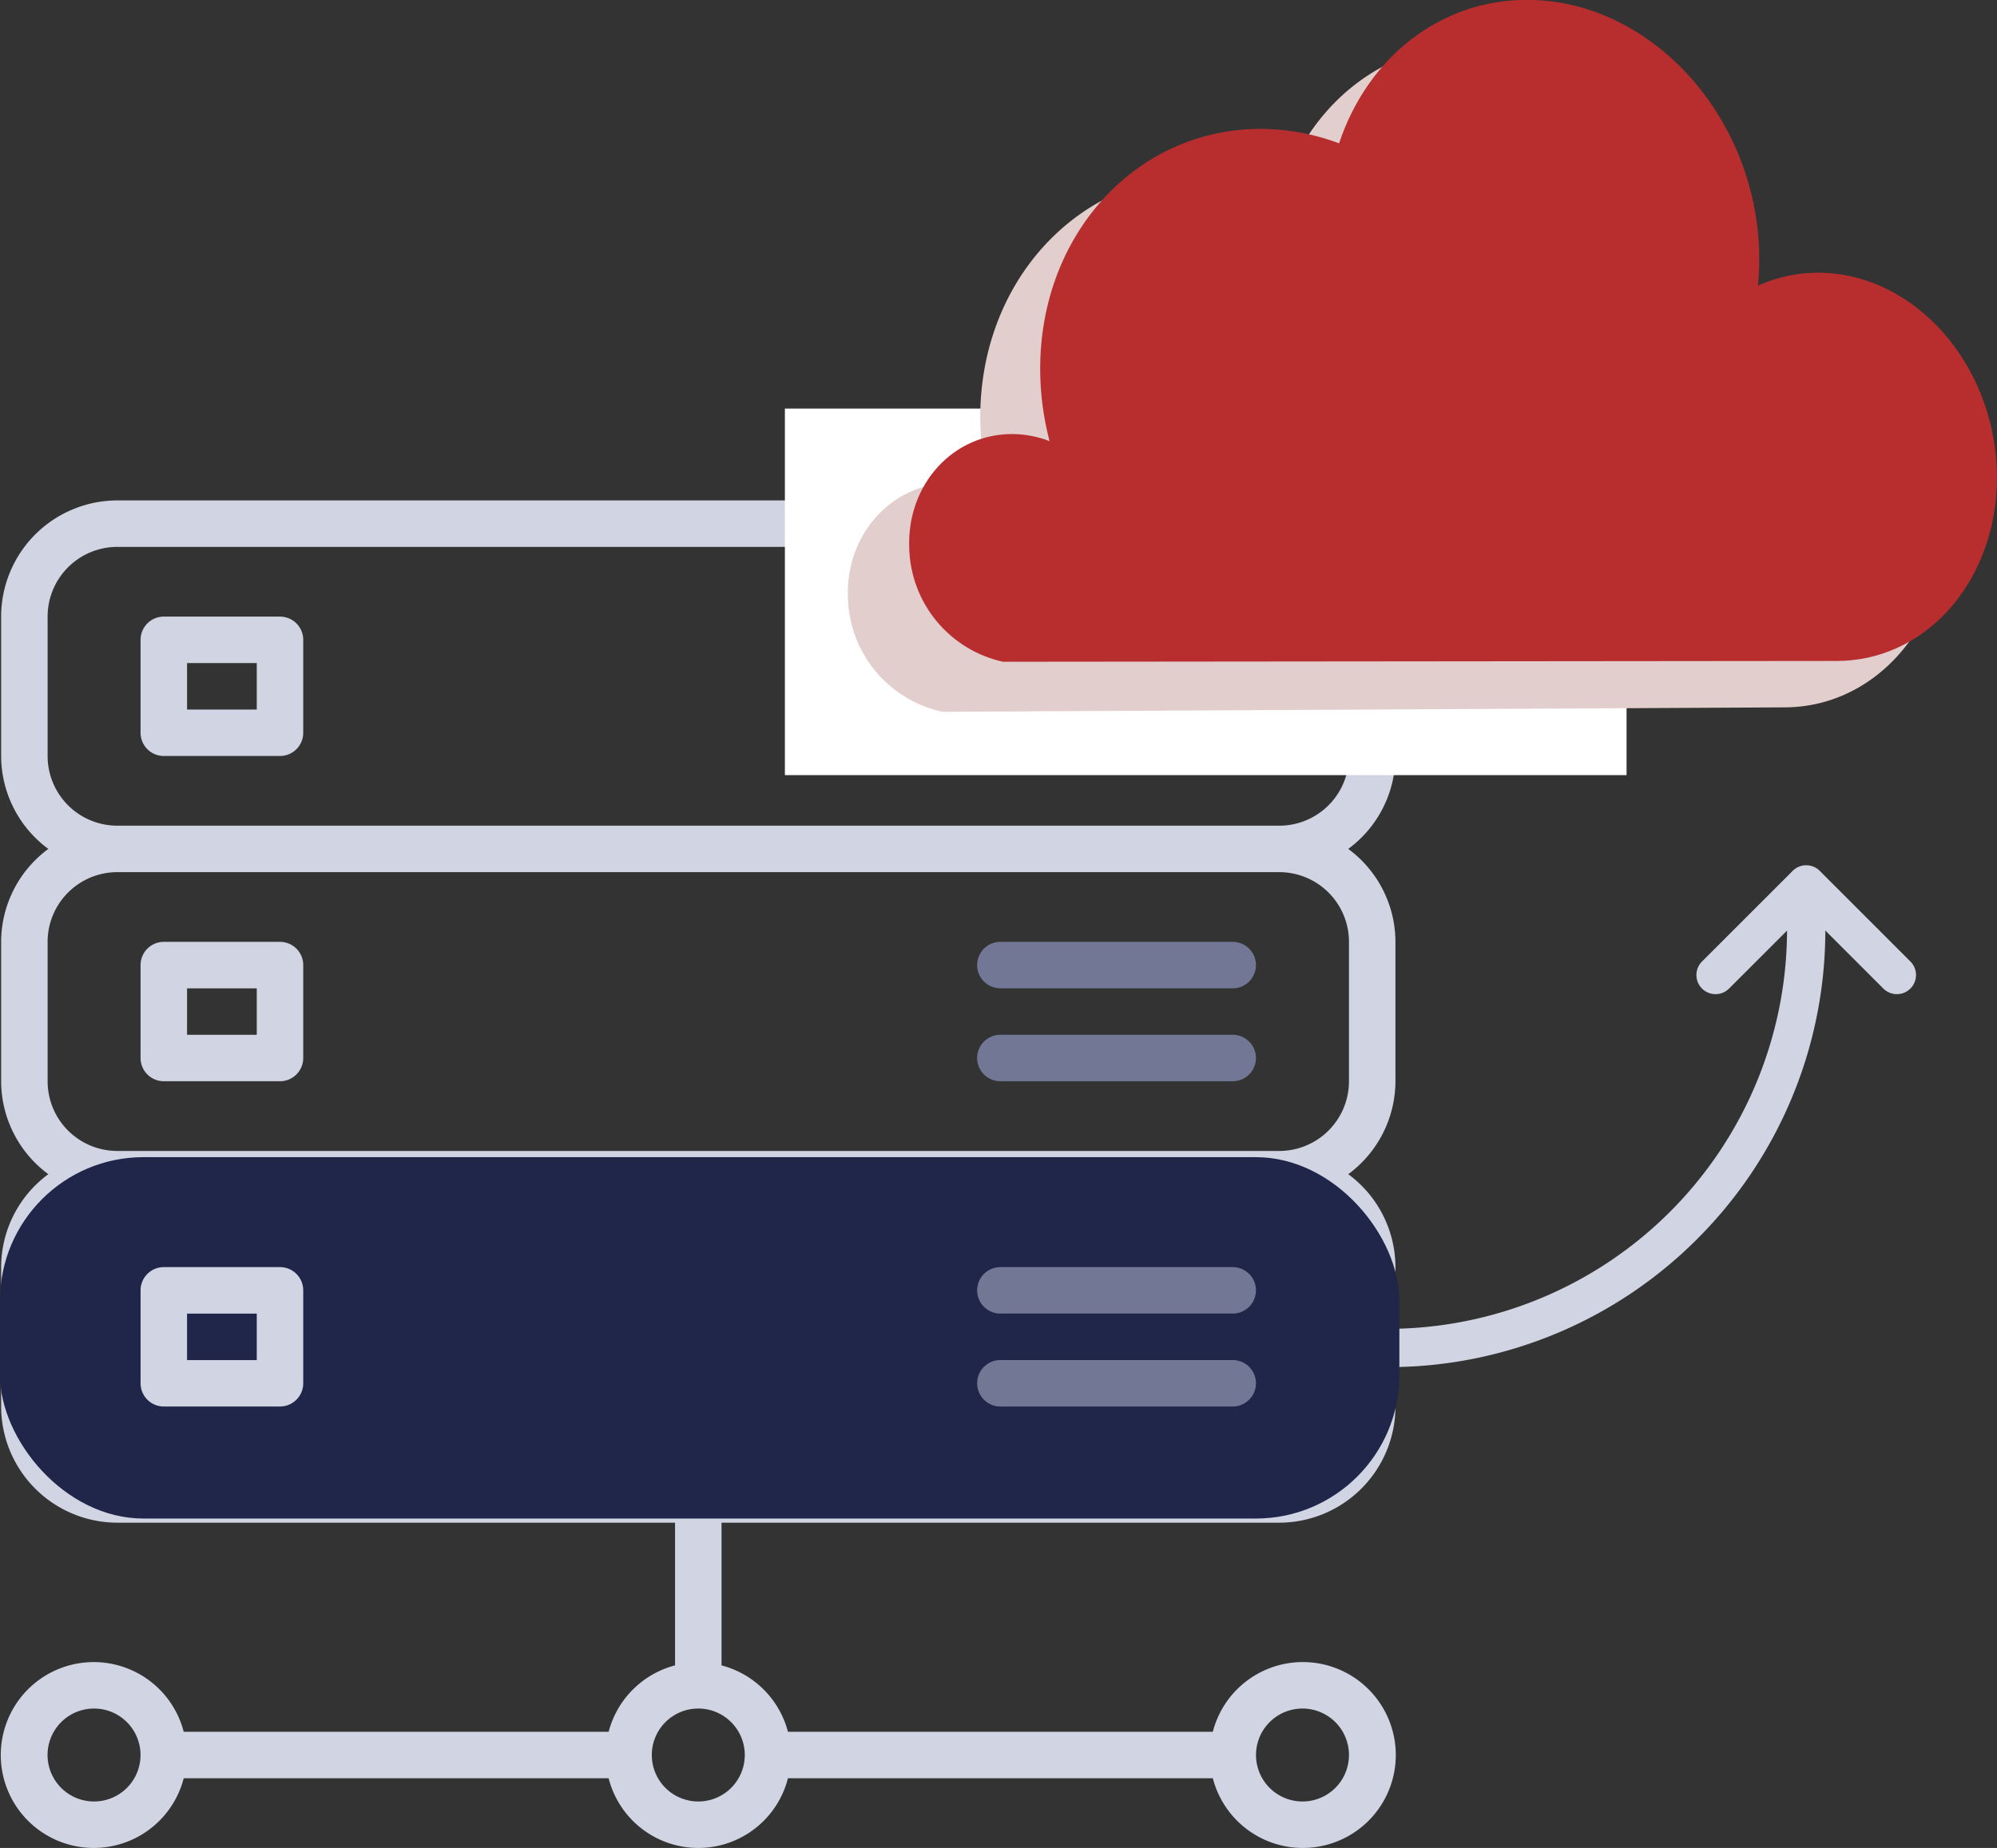
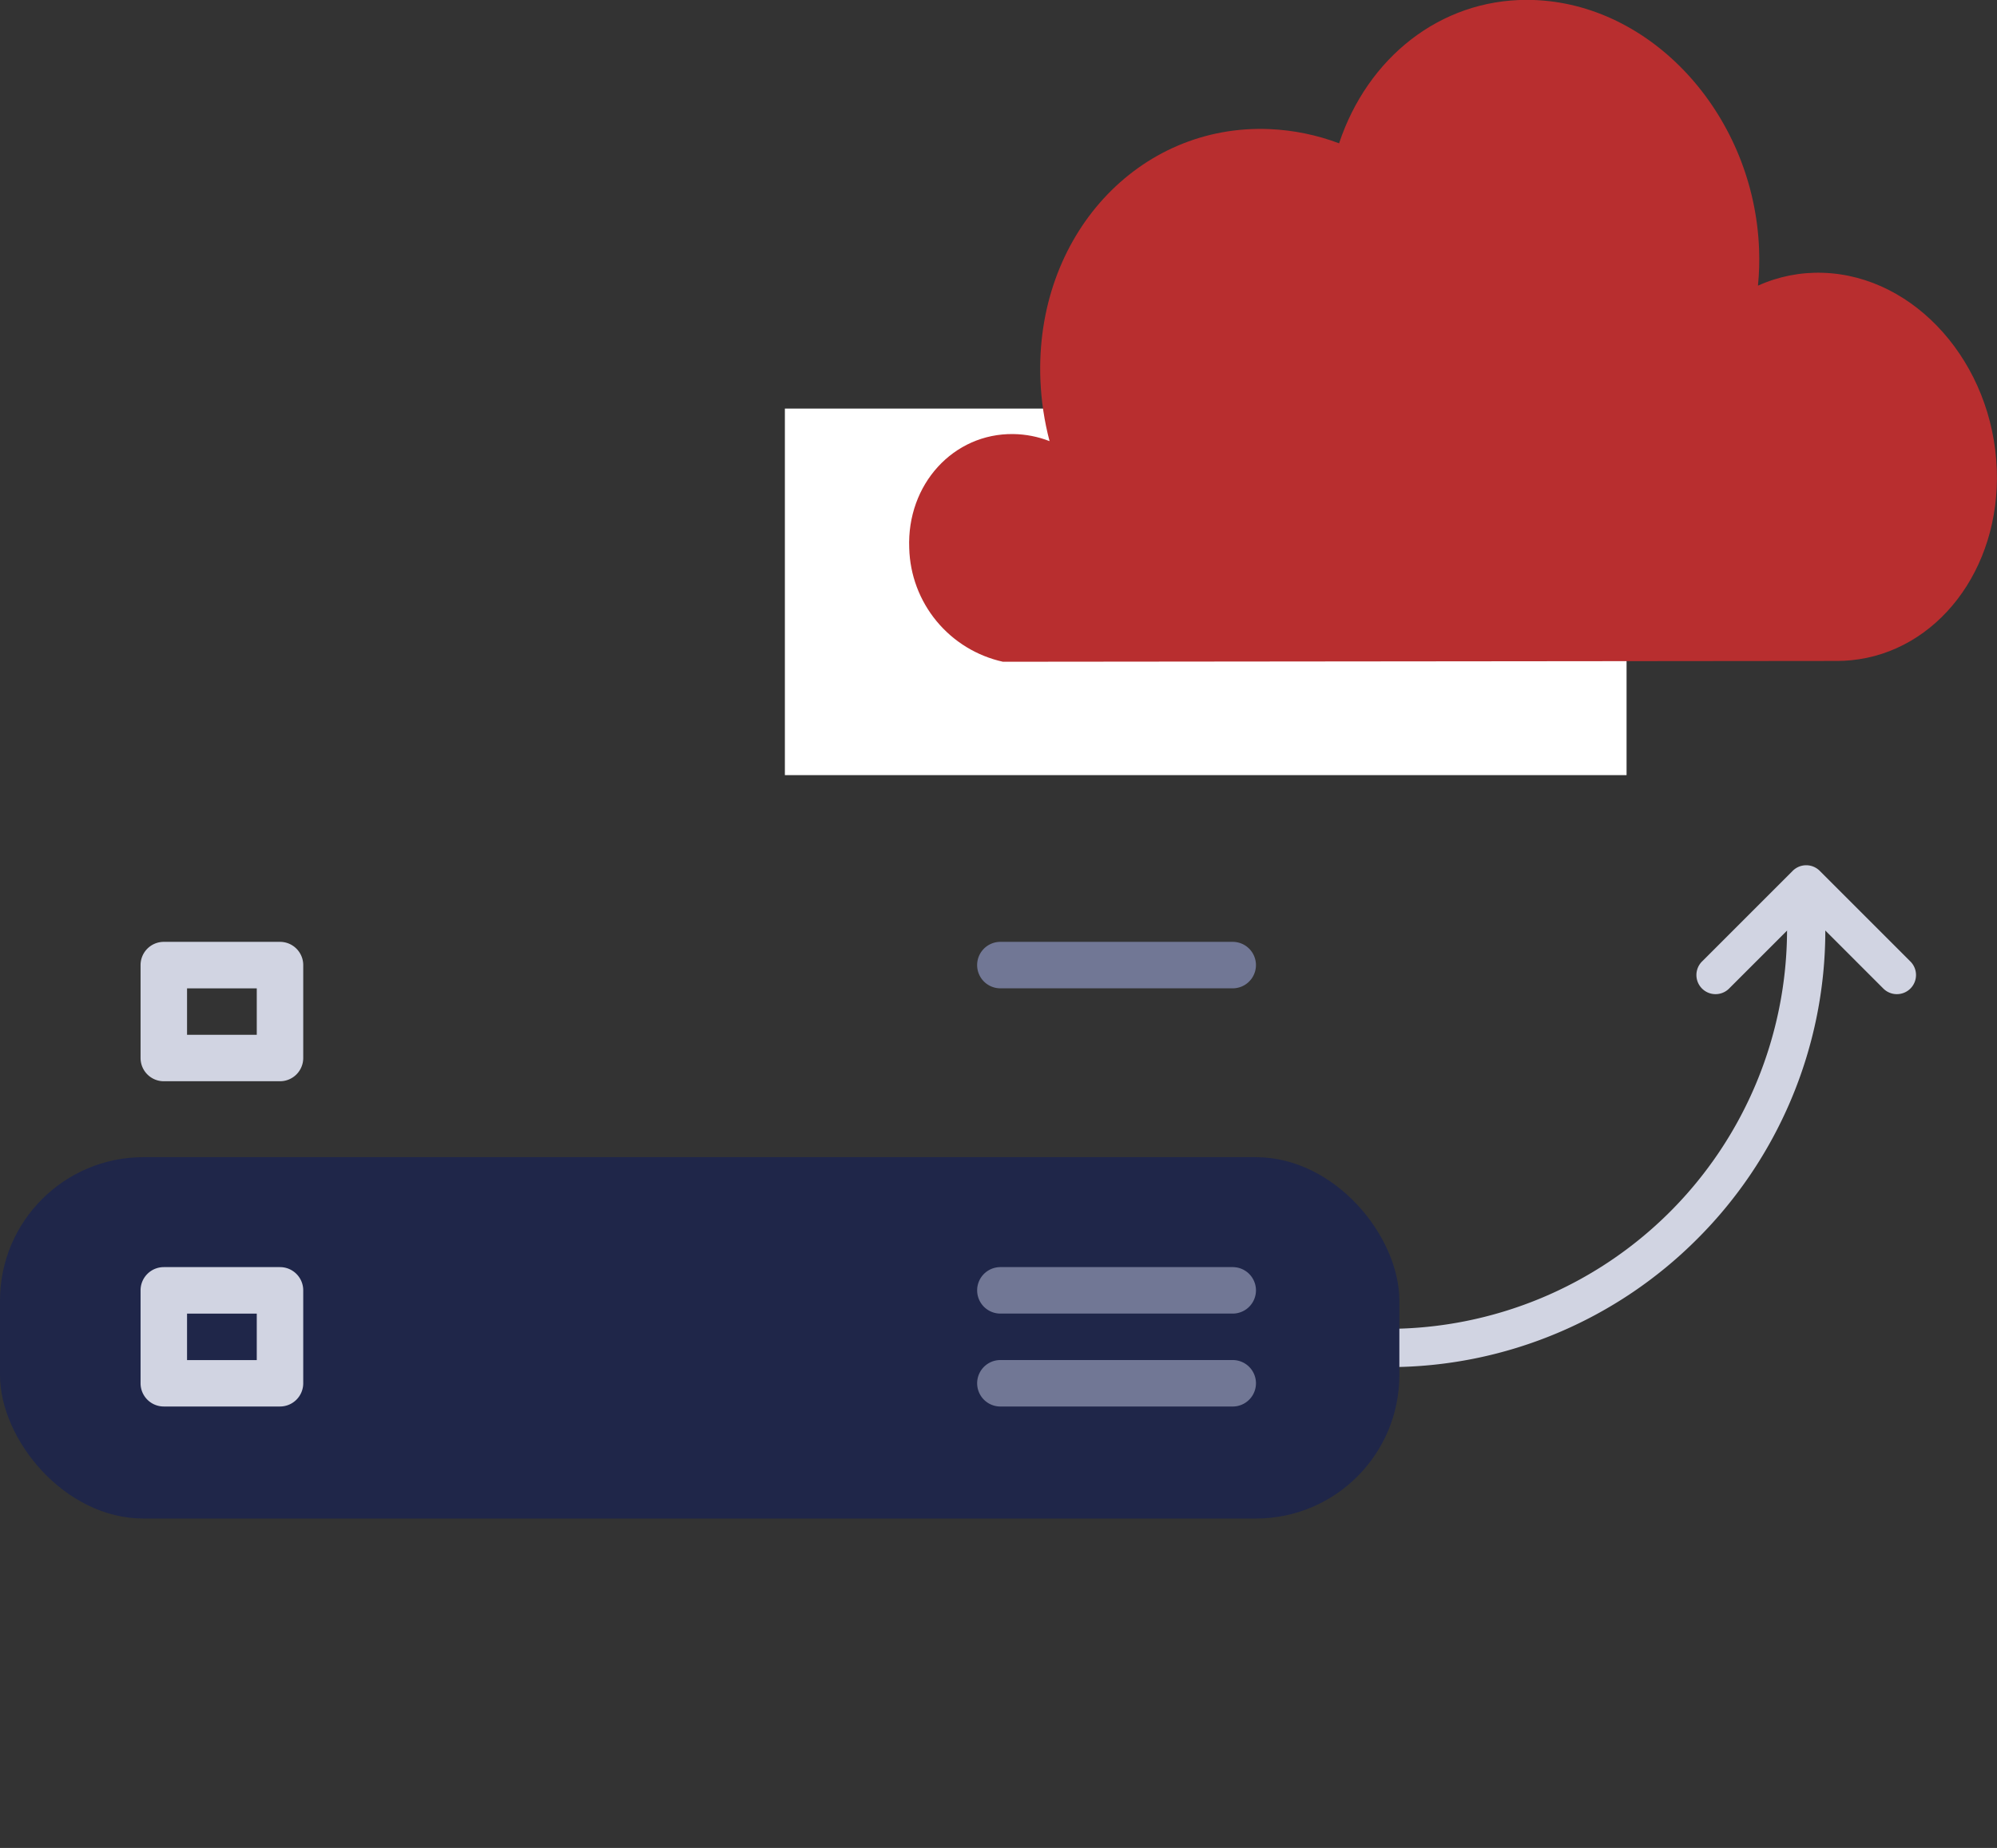
<svg xmlns="http://www.w3.org/2000/svg" width="167" height="154.572" viewBox="0 0 167 154.572">
  <rect x="0" y="0" width="167" height="154.572" fill="#333333" stroke="none" />
  <defs>
    <clipPath id="clip-path">
      <path id="Path_47" data-name="Path 47" d="M250.481,1106.517a18.816,18.816,0,0,0-5.8-1.191c-10.977-.471-19.669,8.935-19.184,21a23.871,23.871,0,0,0,.765,5.1,8.684,8.684,0,0,0-3.02-.592c-5.01-.077-8.932,4.2-8.715,9.553a10,10,0,0,0,7.835,9.492l69.782-.067c.389,0,.773-.024,1.152-.059,7.167-.7,12.487-7.591,12.178-15.977-.325-8.828-6.783-16.185-14.545-16.431a12.173,12.173,0,0,0-5.427,1.076,22.054,22.054,0,0,0,.093-3.058c-.412-10.948-8.613-20.27-18.506-20.821-.308-.017-.614-.026-.918-.026-7.271,0-13.32,4.855-15.695,11.99" transform="translate(-214.523 -1094.527)" fill="#b82e2f" />
    </clipPath>
    <clipPath id="clip-path-2">
      <path id="Path_68" data-name="Path 68" d="M1876.482,820.652a17.1,17.1,0,0,0-5.052-1.056c-9.4-.493-16.689,7.122-16.286,17.006a19.522,19.522,0,0,0,.637,4.2,7.492,7.492,0,0,0-2.512-.578,6.862,6.862,0,0,0-7.148,7.463,8.717,8.717,0,0,0,6.421,8.043l62.189,3.47c.374.02.743.021,1.109.011,6.96-.231,12.2-6.091,11.893-13.588-.322-7.891-6.664-14.6-14.167-15a12.329,12.329,0,0,0-5.168.818,18.146,18.146,0,0,0,.088-2.667c-.39-9.56-8.078-17.7-17.169-18.175q-.419-.022-.833-.022a14.689,14.689,0,0,0-14,10.073" transform="translate(-1846.114 -810.579)" fill="none" />
    </clipPath>
  </defs>
  <g id="Group_326" data-name="Group 326" transform="translate(0.149)">
    <g id="servers" transform="translate(-0.085 41.858)">
      <g id="Group_164" data-name="Group 164" transform="translate(0 0)">
        <g id="Group_163" data-name="Group 163" transform="translate(0 0)">
-           <path id="Path_215" data-name="Path 215" d="M116.412,111.12a7.773,7.773,0,0,0-15.053,0H65.828a7.773,7.773,0,0,0-5.554-5.554V93.63h46.64a9.728,9.728,0,0,0,9.717-9.717V72.253a9.681,9.681,0,0,0-3.947-7.773,9.681,9.681,0,0,0,3.947-7.773V45.047a9.681,9.681,0,0,0-3.947-7.773A9.681,9.681,0,0,0,116.63,29.5V17.841a9.728,9.728,0,0,0-9.717-9.717H9.748A9.728,9.728,0,0,0,.031,17.841V29.5a9.681,9.681,0,0,0,3.947,7.773A9.681,9.681,0,0,0,.031,45.047v11.66A9.681,9.681,0,0,0,3.978,64.48,9.681,9.681,0,0,0,.031,72.253v11.66A9.728,9.728,0,0,0,9.748,93.63h46.64v11.936a7.773,7.773,0,0,0-5.554,5.554H15.3a7.773,7.773,0,1,0,0,3.887H50.833a7.736,7.736,0,0,0,14.995,0H101.36a7.773,7.773,0,1,0,15.053-3.887ZM7.8,116.95a3.887,3.887,0,1,1,3.887-3.887A3.886,3.886,0,0,1,7.8,116.95ZM3.918,29.5V17.841a5.83,5.83,0,0,1,5.83-5.83h97.166a5.83,5.83,0,0,1,5.83,5.83V29.5a5.83,5.83,0,0,1-5.83,5.83H9.748A5.83,5.83,0,0,1,3.918,29.5Zm0,27.206V45.047a5.83,5.83,0,0,1,5.83-5.83h97.166a5.83,5.83,0,0,1,5.83,5.83v11.66a5.83,5.83,0,0,1-5.83,5.83H9.748A5.83,5.83,0,0,1,3.918,56.707Zm5.83,33.036a5.83,5.83,0,0,1-5.83-5.83V72.253a5.83,5.83,0,0,1,5.83-5.83h97.166a5.83,5.83,0,0,1,5.83,5.83v11.66a5.83,5.83,0,0,1-5.83,5.83ZM58.331,116.95a3.887,3.887,0,1,1,3.887-3.887A3.886,3.886,0,0,1,58.331,116.95Zm50.526,0a3.887,3.887,0,1,1,3.887-3.887A3.886,3.886,0,0,1,108.857,116.95Z" transform="translate(0 -8.124)" fill="#d1d4e2" />
-         </g>
+           </g>
      </g>
      <g id="Group_166" data-name="Group 166" transform="translate(11.691 9.717)">
        <g id="Group_165" data-name="Group 165">
-           <path id="Path_216" data-name="Path 216" d="M59.788,48.124H50.071a1.943,1.943,0,0,0-1.943,1.943v7.773a1.943,1.943,0,0,0,1.943,1.943h9.717a1.943,1.943,0,0,0,1.943-1.943V50.067A1.943,1.943,0,0,0,59.788,48.124ZM57.845,55.9h-5.83V52.011h5.83Z" transform="translate(-48.128 -48.124)" fill="#d1d4e2" />
-         </g>
+           </g>
      </g>
      <g id="Group_168" data-name="Group 168" transform="translate(11.691 36.923)">
        <g id="Group_167" data-name="Group 167" transform="translate(0 0)">
          <path id="Path_217" data-name="Path 217" d="M59.788,160.124H50.071a1.943,1.943,0,0,0-1.943,1.943v7.773a1.943,1.943,0,0,0,1.943,1.943h9.717a1.943,1.943,0,0,0,1.943-1.943v-7.773A1.943,1.943,0,0,0,59.788,160.124ZM57.845,167.9h-5.83v-3.887h5.83Z" transform="translate(-48.128 -160.124)" fill="#d1d4e2" />
        </g>
      </g>
      <g id="Group_170" data-name="Group 170" transform="translate(11.691 64.129)">
        <g id="Group_169" data-name="Group 169">
-           <path id="Path_218" data-name="Path 218" d="M59.788,272.124H50.071a1.943,1.943,0,0,0-1.943,1.943v7.773a1.943,1.943,0,0,0,1.943,1.943h9.717a1.943,1.943,0,0,0,1.943-1.943v-7.773A1.943,1.943,0,0,0,59.788,272.124ZM57.845,279.9h-5.83v-3.887h5.83Z" transform="translate(-48.128 -272.124)" fill="#d1d4e2" />
-         </g>
+           </g>
      </g>
      <g id="Group_172" data-name="Group 172" transform="translate(81.65 9.717)">
        <g id="Group_171" data-name="Group 171" transform="translate(0 0)">
          <path id="Path_219" data-name="Path 219" d="M357.5,40.124H338.071a1.943,1.943,0,0,0,0,3.887H357.5a1.943,1.943,0,0,0,0-3.887Z" transform="translate(-336.128 -40.124)" fill="#717795" />
        </g>
      </g>
      <g id="Group_174" data-name="Group 174" transform="translate(81.65 17.49)">
        <g id="Group_173" data-name="Group 173">
          <path id="Path_220" data-name="Path 220" d="M357.5,72.124H338.071a1.943,1.943,0,0,0,0,3.887H357.5a1.943,1.943,0,0,0,0-3.887Z" transform="translate(-336.128 -72.124)" fill="#717795" />
        </g>
      </g>
      <g id="Group_176" data-name="Group 176" transform="translate(81.65 36.923)">
        <g id="Group_175" data-name="Group 175">
          <path id="Path_221" data-name="Path 221" d="M357.5,152.124H338.071a1.943,1.943,0,0,0,0,3.887H357.5a1.943,1.943,0,0,0,0-3.887Z" transform="translate(-336.128 -152.124)" fill="#717795" />
        </g>
      </g>
      <g id="Group_178" data-name="Group 178" transform="translate(81.65 44.696)">
        <g id="Group_177" data-name="Group 177" transform="translate(0 0)">
-           <path id="Path_222" data-name="Path 222" d="M357.5,184.124H338.071a1.943,1.943,0,0,0,0,3.887H357.5a1.943,1.943,0,0,0,0-3.887Z" transform="translate(-336.128 -184.124)" fill="#717795" />
-         </g>
+           </g>
      </g>
      <g id="Group_180" data-name="Group 180" transform="translate(81.65 64.129)">
        <g id="Group_179" data-name="Group 179">
          <path id="Path_223" data-name="Path 223" d="M357.5,264.124H338.071a1.943,1.943,0,1,0,0,3.887H357.5a1.943,1.943,0,1,0,0-3.887Z" transform="translate(-336.128 -264.124)" fill="#717795" />
        </g>
      </g>
      <g id="Group_182" data-name="Group 182" transform="translate(81.65 71.903)">
        <g id="Group_181" data-name="Group 181">
          <path id="Path_224" data-name="Path 224" d="M357.5,296.124H338.071a1.943,1.943,0,1,0,0,3.887H357.5a1.943,1.943,0,1,0,0-3.887Z" transform="translate(-336.128 -296.124)" fill="#717795" />
        </g>
      </g>
    </g>
    <rect id="Rectangle_100" data-name="Rectangle 100" width="70.386" height="30.659" transform="translate(65.487 34.176)" fill="#fff" />
    <g id="Group_106" data-name="Group 106" transform="translate(66.566)">
-       <path id="Path_71" data-name="Path 71" d="M228.375,1122.9c9.991.514,18.273,9.849,18.689,20.849a22.033,22.033,0,0,1-.094,3.073,12.374,12.374,0,0,1,5.48-1.1c7.838.215,14.358,7.579,14.686,16.449.312,8.425-5.059,15.372-12.3,16.106-.383.037-.771.061-1.163.064l-70.488.371a10.014,10.014,0,0,1-7.918-9.508c-.22-5.379,3.744-9.7,8.807-9.641a8.8,8.8,0,0,1,3.052.582,23.836,23.836,0,0,1-.773-5.128c-.49-12.131,8.293-21.622,19.383-21.194a19.045,19.045,0,0,1,5.855,1.173c2.5-7.482,9.025-12.491,16.781-12.093" transform="translate(-171.073 -1119.174)" fill="#e3cece" style="mix-blend-mode: multiply;isolation: isolate" />
      <g id="Group_77" data-name="Group 77" transform="translate(9.316)">
        <g id="Group_54" data-name="Group 54" clip-path="url(#clip-path)">
          <rect id="Rectangle_28" data-name="Rectangle 28" width="91.474" height="55.363" transform="translate(-0.209 0)" fill="#b82e2f" />
        </g>
      </g>
    </g>
    <g id="Group_189" data-name="Group 189" transform="translate(114.308 76.165)">
      <path id="Path_225" data-name="Path 225" d="M1.1,37.686a1.6,1.6,0,1,1,0-3.2A33.424,33.424,0,0,0,34.486,1.1a1.6,1.6,0,1,1,3.2,0A36.358,36.358,0,0,1,34.81,15.342,36.462,36.462,0,0,1,26.97,26.97a36.462,36.462,0,0,1-11.629,7.84A36.358,36.358,0,0,1,1.1,37.686Z" transform="translate(0.5 0.5)" fill="#d1d4e2" />
    </g>
    <path id="Path_226" data-name="Path 226" d="M853.58,1322.782l7.582-7.582,7.582,7.582" transform="translate(-710.268 -1241.226)" fill="rgba(0,0,0,0)" />
    <path id="Path_226_-_Outline" data-name="Path 226 - Outline" d="M869.344,1324.982a1.6,1.6,0,0,1-1.131-.469l-6.45-6.451-6.45,6.451a1.6,1.6,0,0,1-2.263-2.263l7.582-7.582a1.6,1.6,0,0,1,2.263,0l7.582,7.582a1.6,1.6,0,0,1-1.131,2.731Z" transform="translate(-710.867 -1241.826)" fill="#d1d4e2" />
    <rect id="Rectangle_99" data-name="Rectangle 99" width="117.022" height="30.227" rx="12" transform="translate(-0.149 96.79)" fill="#1f2649" />
    <g id="Group_183" data-name="Group 183" transform="translate(11.606 105.987)">
      <g id="Group_169-2" data-name="Group 169">
        <path id="Path_218-2" data-name="Path 218" d="M59.788,272.124H50.071a1.943,1.943,0,0,0-1.943,1.943v7.773a1.943,1.943,0,0,0,1.943,1.943h9.717a1.943,1.943,0,0,0,1.943-1.943v-7.773A1.943,1.943,0,0,0,59.788,272.124ZM57.845,279.9h-5.83v-3.887h5.83Z" transform="translate(-48.128 -272.124)" fill="#d1d4e2" />
      </g>
    </g>
    <g id="Group_184" data-name="Group 184" transform="translate(81.566 105.987)">
      <g id="Group_179-2" data-name="Group 179">
        <path id="Path_223-2" data-name="Path 223" d="M357.5,264.124H338.071a1.943,1.943,0,1,0,0,3.887H357.5a1.943,1.943,0,1,0,0-3.887Z" transform="translate(-336.128 -264.124)" fill="#717795" />
      </g>
    </g>
    <g id="Group_185" data-name="Group 185" transform="translate(81.566 113.76)">
      <g id="Group_181-2" data-name="Group 181">
        <path id="Path_224-2" data-name="Path 224" d="M357.5,296.124H338.071a1.943,1.943,0,1,0,0,3.887H357.5a1.943,1.943,0,1,0,0-3.887Z" transform="translate(-336.128 -296.124)" fill="#717795" />
      </g>
    </g>
  </g>
</svg>